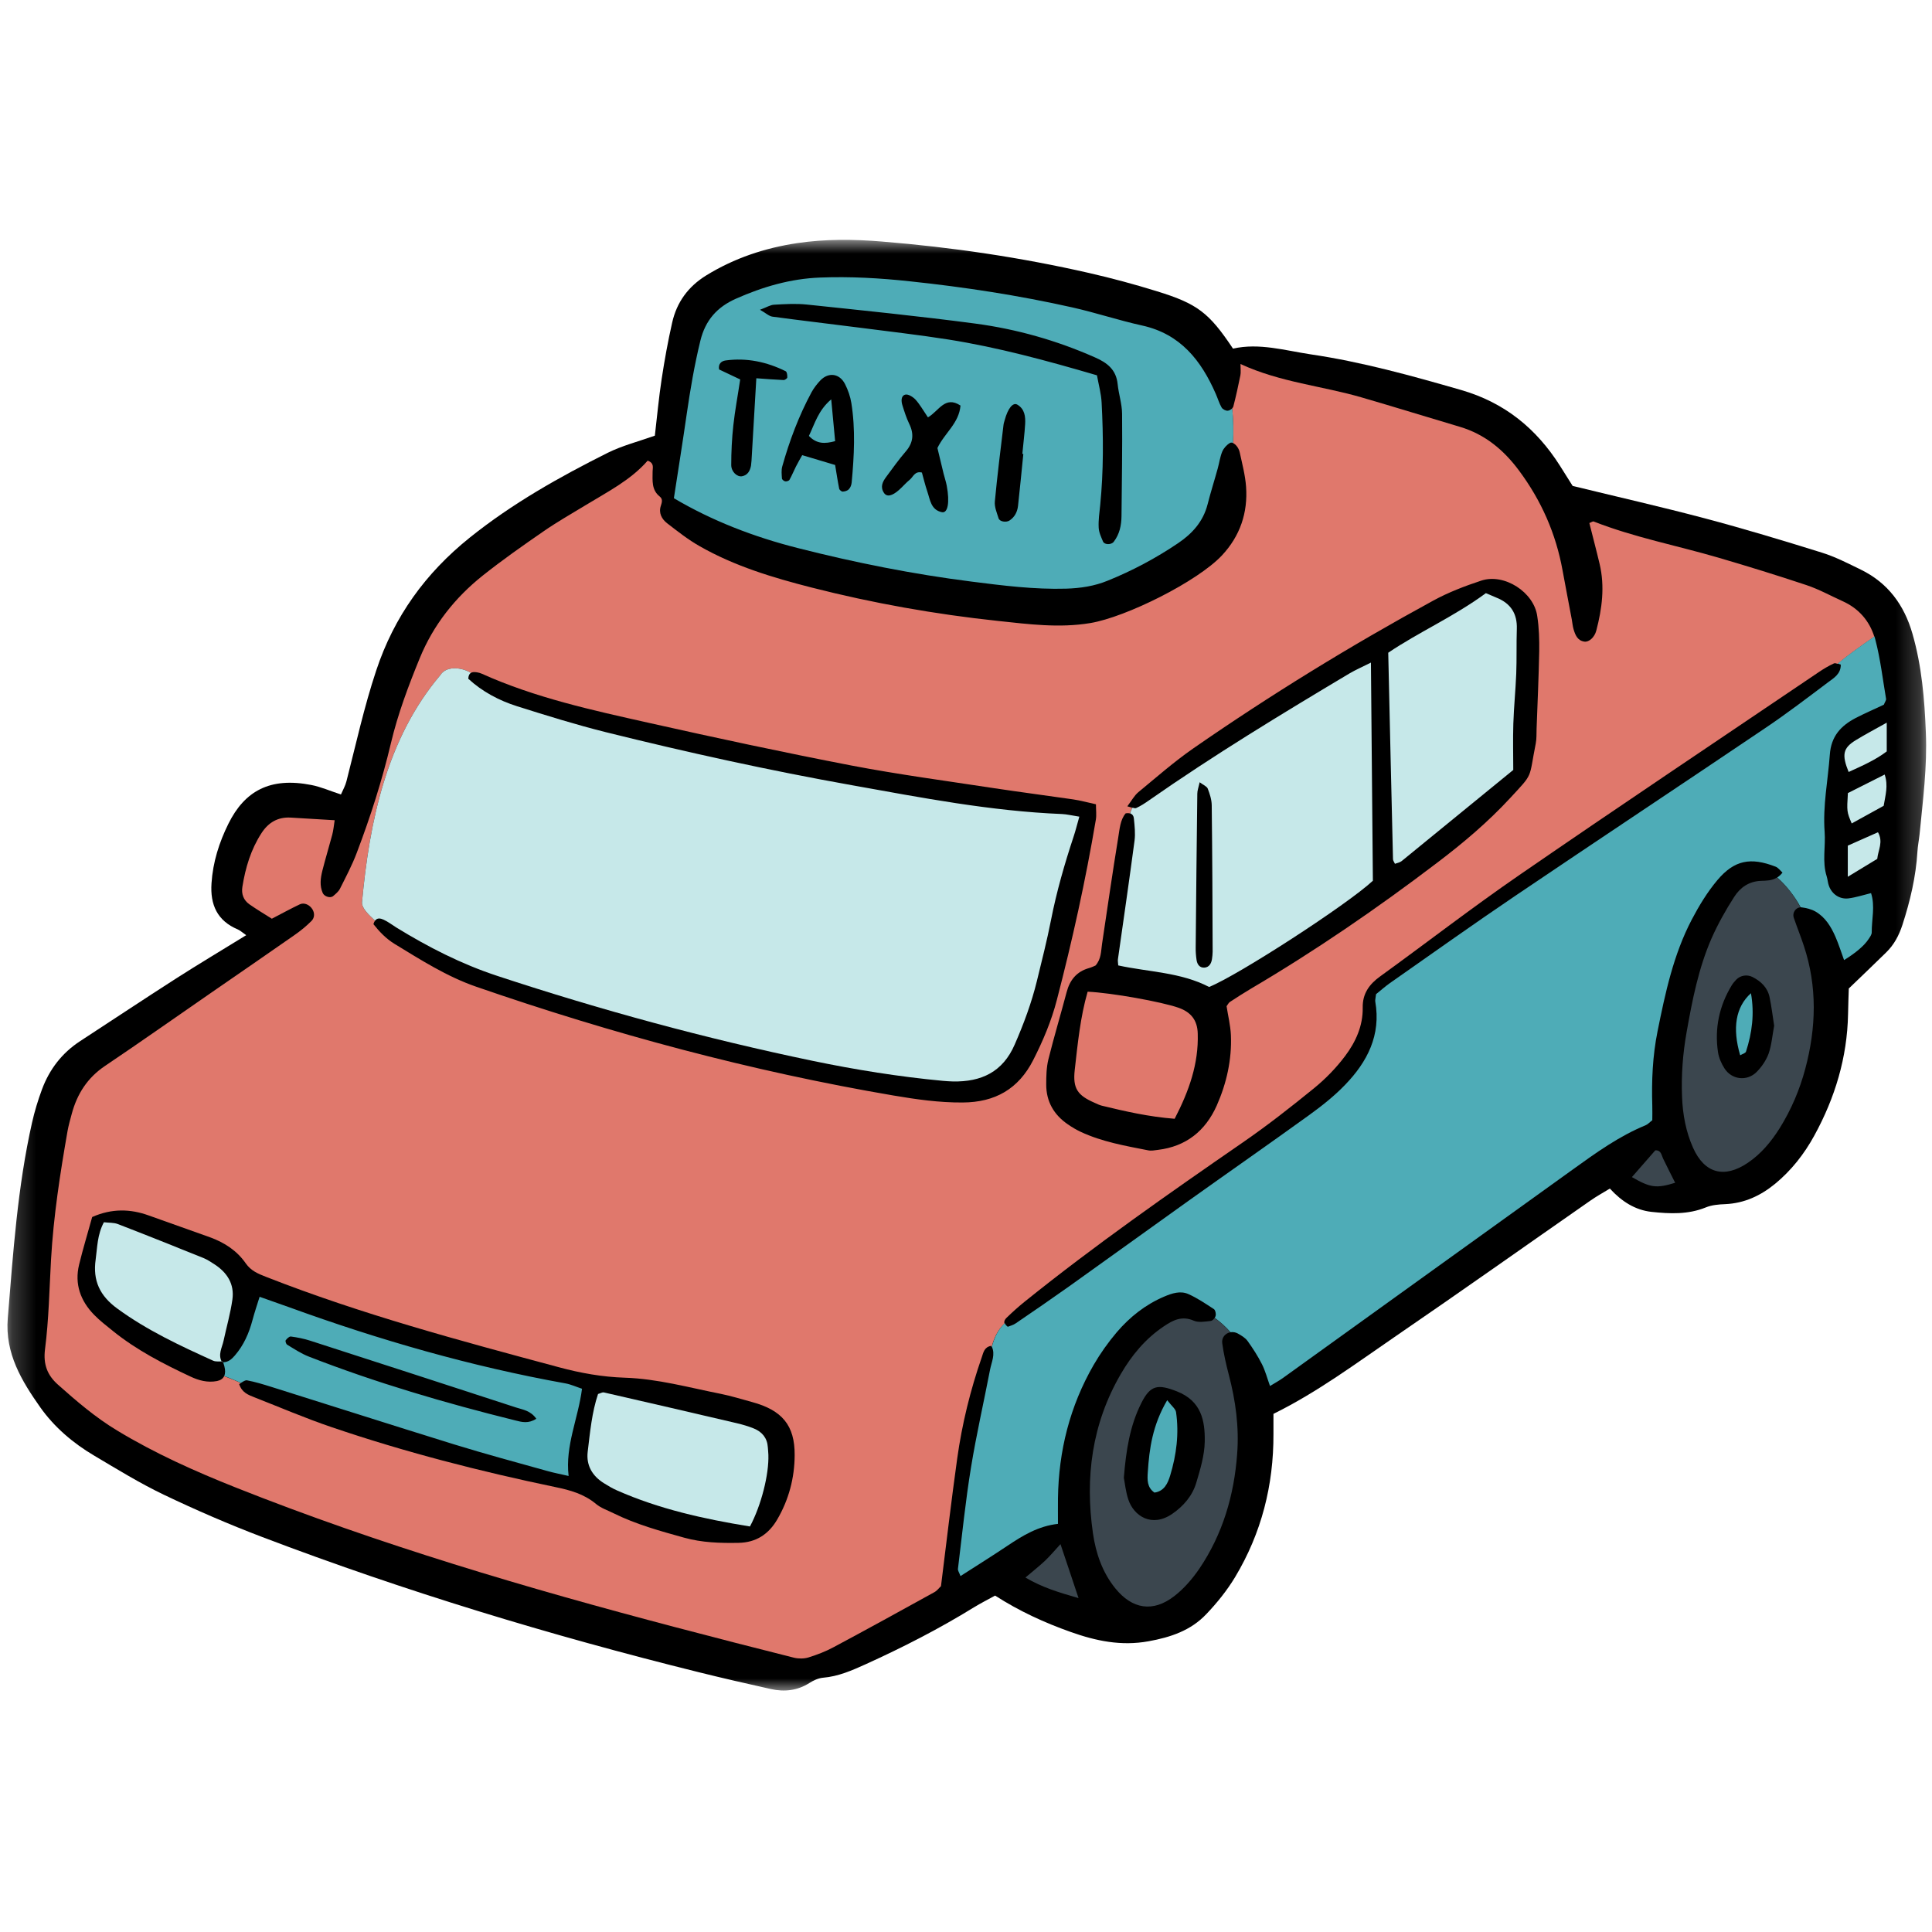
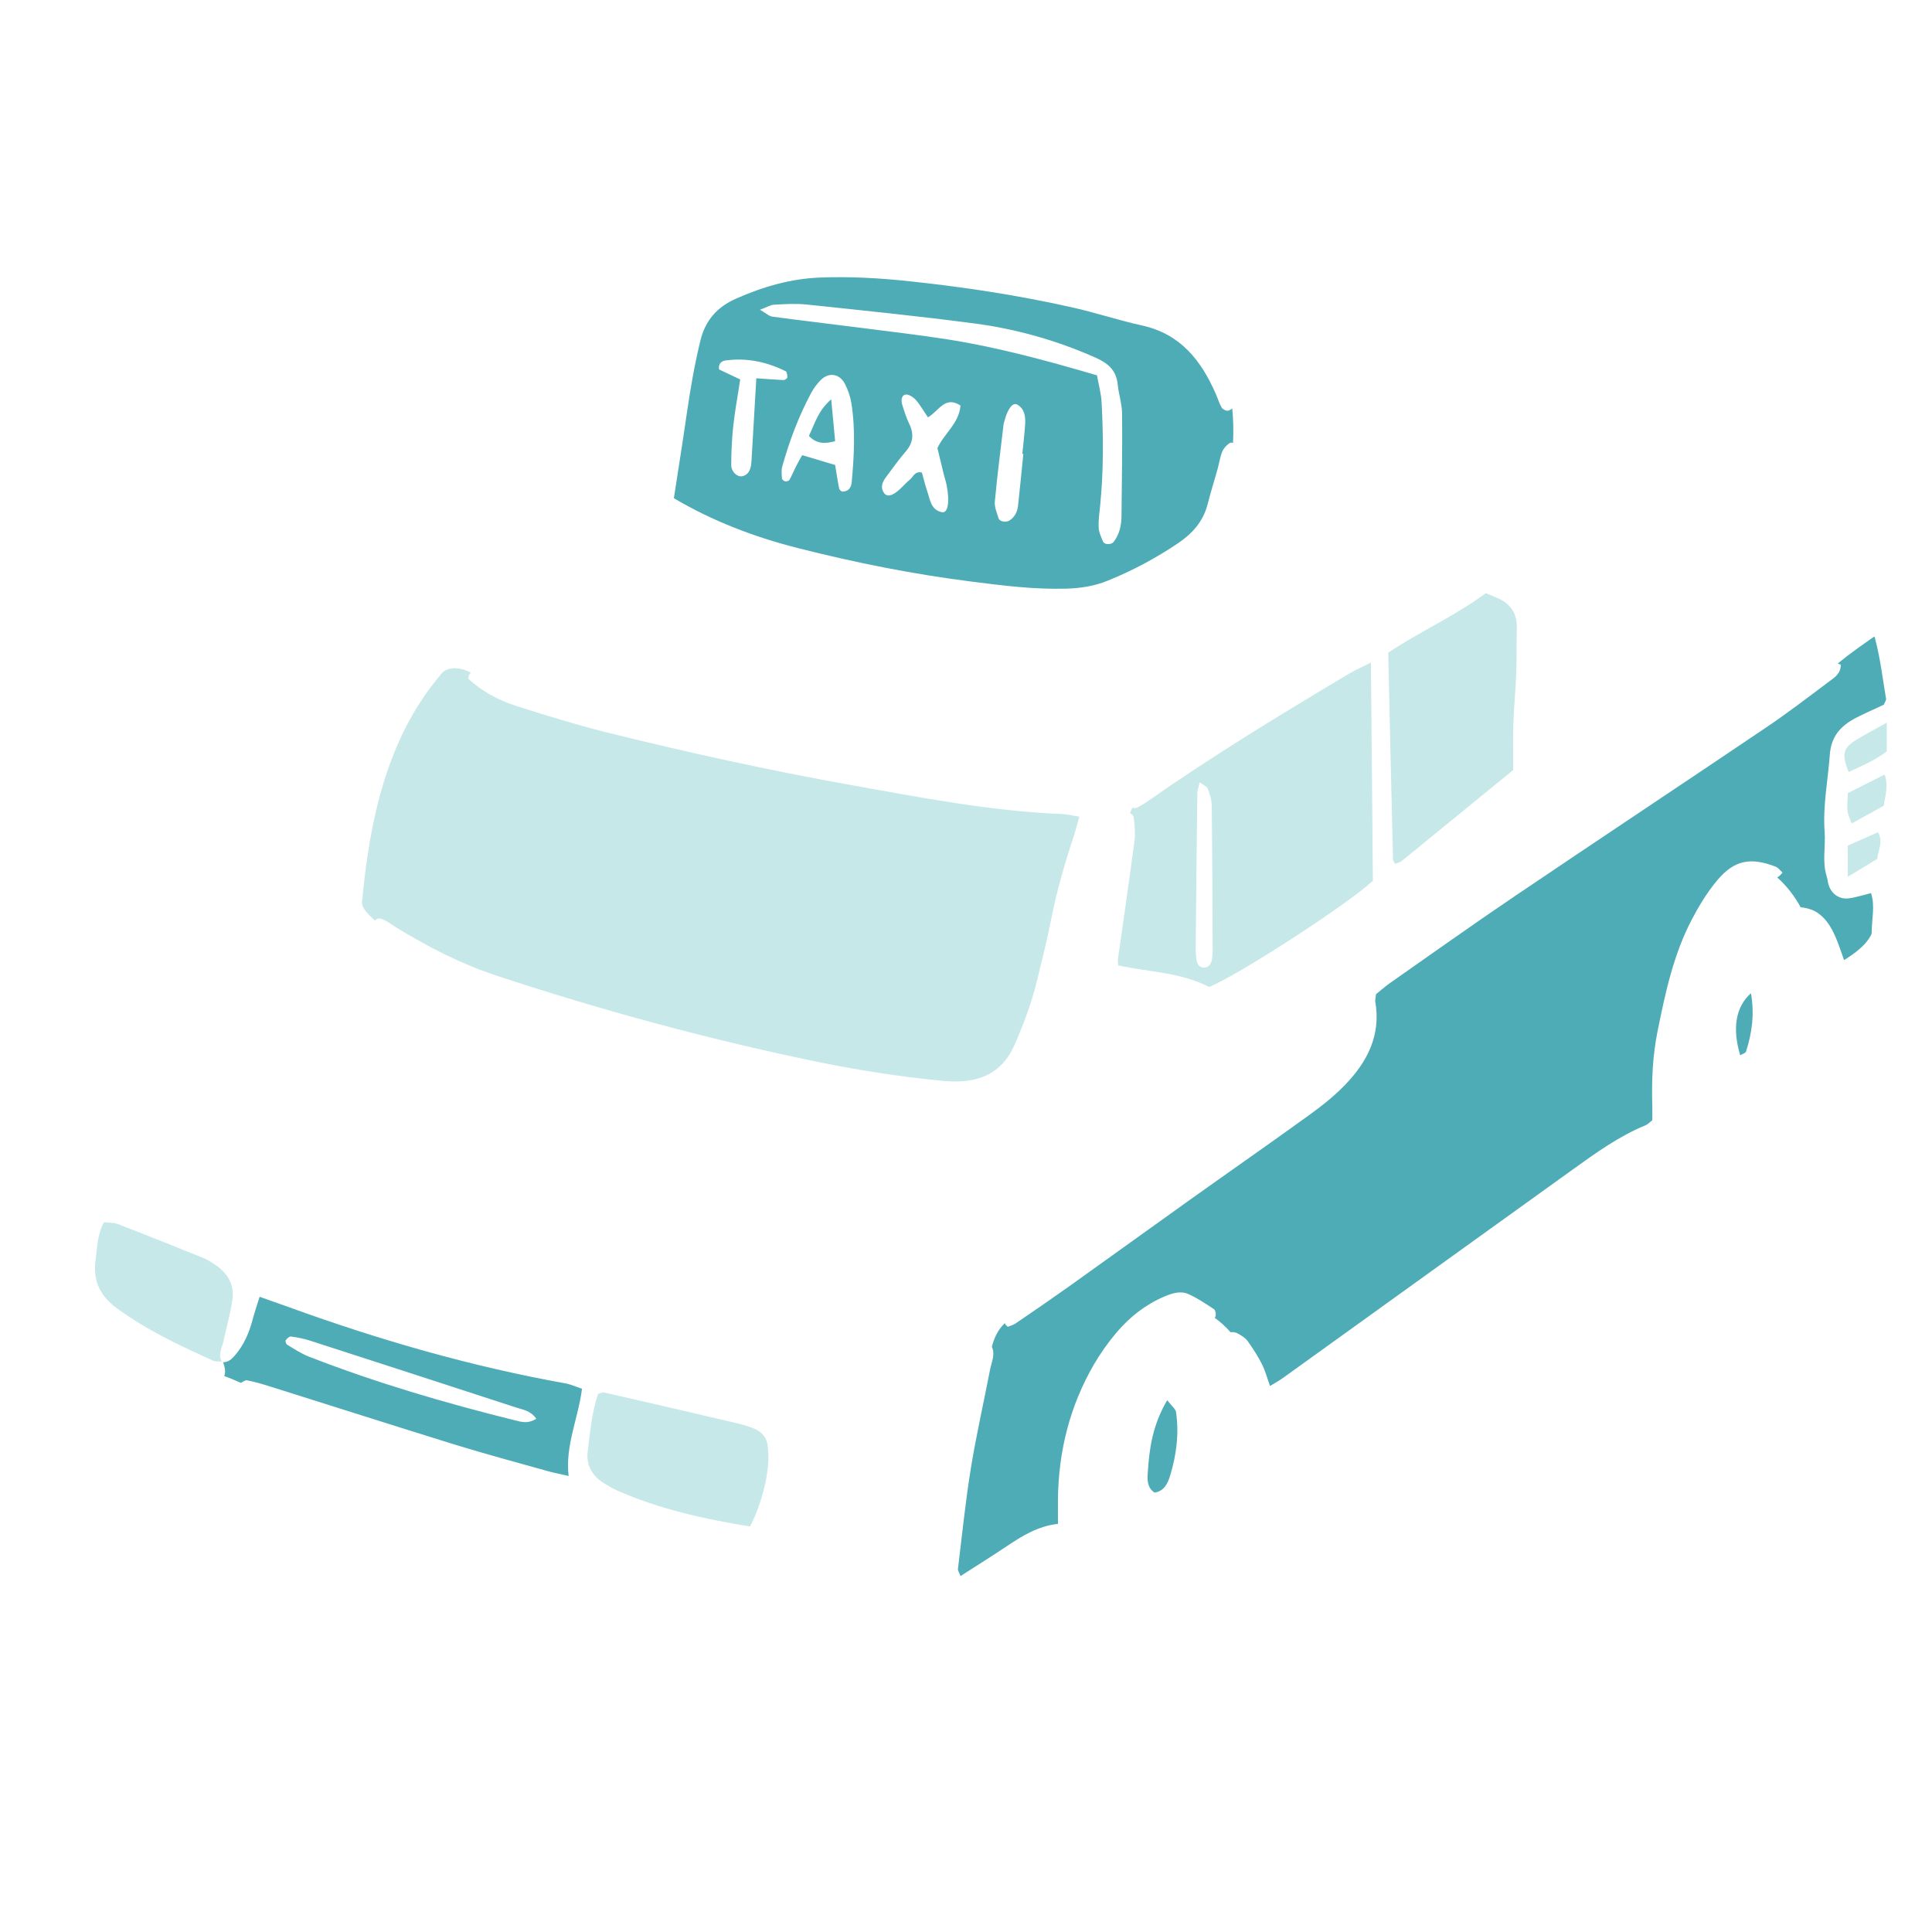
<svg xmlns="http://www.w3.org/2000/svg" width="80" height="80" viewBox="0 0 80 80" fill="none">
  <mask id="mask0_1837_2095" style="mask-type:luminance" maskUnits="userSpaceOnUse" x="0" y="9" width="80" height="62">
-     <path d="M0.213 9.9H79.786V70.06H0.213V9.9Z" fill="white" />
-   </mask>
+     </mask>
  <g mask="url(#mask0_1837_2095)">
    <path d="M79.485 34.551C79.46 34.79 79.41 35.028 79.396 35.271C79.333 36.309 79.095 37.31 78.775 38.299C78.63 38.741 78.427 39.121 78.1 39.44C77.609 39.921 77.11 40.398 76.555 40.931C76.545 41.247 76.53 41.62 76.524 41.996C76.489 43.792 75.983 45.46 75.125 47.025C74.708 47.786 74.177 48.464 73.503 49.019C72.899 49.514 72.228 49.826 71.435 49.861C71.164 49.871 70.875 49.896 70.63 49.998C69.896 50.296 69.14 50.261 68.385 50.181C67.711 50.106 67.156 49.756 66.661 49.216C66.38 49.387 66.113 49.535 65.867 49.706C63.18 51.577 60.504 53.473 57.803 55.322C56.156 56.449 54.555 57.646 52.731 58.545C52.731 58.832 52.731 59.106 52.731 59.38C52.739 61.496 52.236 63.48 51.147 65.297C50.814 65.852 50.396 66.371 49.946 66.842C49.307 67.516 48.475 67.796 47.561 67.961C46.424 68.169 45.374 67.947 44.323 67.572C43.249 67.19 42.215 66.719 41.205 66.07C40.916 66.228 40.615 66.382 40.326 66.558C38.886 67.446 37.383 68.215 35.845 68.913C35.279 69.169 34.714 69.418 34.081 69.471C33.888 69.488 33.685 69.58 33.516 69.689C33.017 70.005 32.484 70.064 31.925 69.941C30.917 69.716 29.909 69.485 28.908 69.236C22.786 67.716 16.755 65.887 10.859 63.645C9.475 63.118 8.112 62.528 6.777 61.89C5.787 61.416 4.842 60.833 3.894 60.271C3.023 59.756 2.246 59.092 1.67 58.278C0.901 57.186 0.202 56.046 0.322 54.586C0.546 51.872 0.725 49.156 1.326 46.488C1.431 46.021 1.572 45.558 1.74 45.105C2.05 44.273 2.57 43.599 3.318 43.111C4.645 42.245 5.966 41.367 7.3 40.511C8.228 39.917 9.176 39.352 10.195 38.724C10.015 38.598 9.938 38.524 9.847 38.486C8.994 38.127 8.699 37.464 8.758 36.576C8.815 35.698 9.075 34.881 9.46 34.105C10.128 32.761 11.171 32.167 12.892 32.505C13.289 32.581 13.672 32.754 14.118 32.897C14.199 32.711 14.3 32.536 14.346 32.35C14.74 30.816 15.076 29.271 15.579 27.762C16.32 25.526 17.62 23.733 19.446 22.266C21.209 20.851 23.155 19.756 25.16 18.752C25.768 18.451 26.442 18.279 27.116 18.04C27.208 17.261 27.278 16.475 27.398 15.692C27.517 14.909 27.658 14.13 27.833 13.358C28.023 12.516 28.494 11.866 29.245 11.403C30.411 10.686 31.675 10.266 33.017 10.066C34.18 9.894 35.342 9.904 36.522 10.002C39.413 10.237 42.272 10.659 45.1 11.305C46.037 11.519 46.971 11.771 47.891 12.056C49.585 12.575 50.065 12.951 51.056 14.436C52.135 14.19 53.205 14.512 54.28 14.674C56.395 14.986 58.453 15.559 60.508 16.151C62.302 16.671 63.612 17.741 64.592 19.282C64.757 19.546 64.923 19.809 65.12 20.121C66.917 20.561 68.761 20.978 70.588 21.462C72.217 21.894 73.833 22.382 75.442 22.884C75.996 23.056 76.524 23.33 77.05 23.586C78.175 24.133 78.849 25.053 79.19 26.239C79.575 27.573 79.691 28.946 79.745 30.325C79.807 31.743 79.621 33.146 79.485 34.551Z" fill="black" />
  </g>
-   <path d="M50.293 54.571C50.252 54.634 50.192 54.69 50.139 54.697C49.903 54.722 49.633 54.774 49.433 54.687C48.942 54.473 48.573 54.662 48.19 54.922C47.428 55.434 46.863 56.115 46.406 56.902C45.212 58.959 44.923 61.18 45.257 63.494C45.377 64.314 45.643 65.104 46.181 65.768C46.883 66.634 47.74 66.775 48.622 66.094C49.023 65.785 49.373 65.378 49.662 64.957C50.631 63.524 51.102 61.914 51.228 60.204C51.313 59.095 51.165 58.004 50.883 56.929C50.771 56.498 50.669 56.059 50.61 55.617C50.578 55.382 50.743 55.203 50.947 55.168C50.753 54.95 50.536 54.75 50.293 54.571ZM49.886 59.692C49.876 60.264 49.7 60.844 49.535 61.398C49.373 61.939 49.008 62.363 48.544 62.683C47.694 63.269 46.947 62.774 46.722 62.093C46.613 61.769 46.581 61.423 46.536 61.191C46.627 60.05 46.788 59.035 47.259 58.099C47.638 57.34 47.954 57.309 48.734 57.614C49.743 58.011 49.9 58.821 49.886 59.692ZM73.583 36.337C73.369 36.47 73.133 36.467 72.919 36.474C72.41 36.495 72.056 36.754 71.81 37.137C71.458 37.684 71.135 38.26 70.872 38.854C70.331 40.093 70.074 41.412 69.839 42.739C69.681 43.627 69.614 44.515 69.65 45.417C69.678 46.147 69.808 46.859 70.106 47.527C70.58 48.59 71.398 48.808 72.372 48.151C72.923 47.779 73.341 47.274 73.693 46.716C74.17 45.95 74.521 45.126 74.753 44.255C75.206 42.557 75.255 40.854 74.693 39.163C74.563 38.769 74.408 38.387 74.275 37.997C74.208 37.804 74.353 37.579 74.549 37.573C74.307 37.105 73.977 36.684 73.583 36.337ZM73.236 43.624C73.133 43.904 72.951 44.174 72.737 44.389C72.337 44.789 71.698 44.708 71.403 44.234C71.276 44.034 71.174 43.799 71.139 43.571C70.992 42.584 71.188 41.654 71.708 40.798C71.761 40.71 71.831 40.633 71.901 40.559C72.073 40.384 72.347 40.345 72.565 40.454C72.919 40.633 73.19 40.893 73.274 41.289C73.358 41.689 73.404 42.1 73.464 42.472C73.387 42.886 73.358 43.273 73.236 43.624ZM44.66 66.174C43.824 65.933 43.157 65.733 42.461 65.322C42.774 65.055 43.033 64.852 43.276 64.624C43.49 64.419 43.683 64.188 43.912 63.939C44.154 64.662 44.383 65.336 44.66 66.174ZM67.574 48.741C67.914 48.351 68.231 47.99 68.543 47.632C68.786 47.625 68.793 47.821 68.863 47.969C69.024 48.306 69.197 48.639 69.365 48.976C68.582 49.219 68.333 49.179 67.574 48.741Z" fill="#3B464E" />
-   <path d="M76.306 24.897C75.804 24.67 75.316 24.399 74.799 24.227C73.591 23.824 72.373 23.448 71.15 23.09C69.433 22.588 67.669 22.252 65.994 21.595C65.952 21.577 65.885 21.633 65.812 21.658C65.952 22.223 66.103 22.785 66.237 23.353C66.457 24.283 66.338 25.203 66.099 26.112C66.026 26.393 65.794 26.597 65.604 26.568C65.32 26.527 65.228 26.292 65.158 26.056C65.12 25.927 65.109 25.786 65.084 25.649C64.958 24.972 64.825 24.294 64.702 23.617C64.427 22.097 63.823 20.728 62.9 19.486C62.264 18.629 61.488 17.983 60.452 17.674C59.1 17.274 57.751 16.853 56.395 16.46C54.752 15.979 53.017 15.835 51.366 15.073C51.366 15.281 51.387 15.414 51.362 15.541C51.274 15.976 51.179 16.411 51.068 16.839C51.06 16.863 51.042 16.885 51.022 16.909C51.068 17.387 51.078 17.867 51.053 18.345C51.169 18.394 51.295 18.552 51.334 18.731C51.436 19.202 51.562 19.675 51.597 20.152C51.675 21.233 51.348 22.195 50.6 22.996C49.585 24.08 46.627 25.554 45.146 25.8C43.86 26.014 42.592 25.846 41.331 25.712C38.725 25.435 36.151 24.978 33.608 24.329C31.999 23.918 30.418 23.442 28.972 22.617C28.494 22.346 28.058 22.002 27.622 21.665C27.402 21.493 27.261 21.241 27.367 20.935C27.412 20.798 27.448 20.665 27.321 20.563C26.969 20.282 27.023 19.896 27.023 19.517C27.023 19.37 27.103 19.177 26.818 19.075C26.119 19.878 25.161 20.363 24.251 20.917C23.661 21.276 23.06 21.616 22.495 22.009C21.645 22.595 20.795 23.192 19.988 23.834C18.838 24.751 17.943 25.881 17.381 27.253C16.911 28.401 16.475 29.559 16.187 30.773C15.822 32.317 15.337 33.827 14.775 35.308C14.582 35.821 14.322 36.312 14.076 36.803C14.017 36.919 13.901 37.014 13.798 37.102C13.679 37.207 13.427 37.123 13.363 36.976C13.23 36.673 13.272 36.365 13.346 36.063C13.472 35.561 13.623 35.07 13.757 34.567C13.806 34.382 13.823 34.188 13.858 33.964C13.205 33.925 12.626 33.887 12.043 33.855C11.508 33.823 11.115 34.055 10.828 34.497C10.388 35.175 10.163 35.929 10.037 36.719C9.988 37.014 10.082 37.274 10.328 37.446C10.634 37.66 10.957 37.853 11.256 38.042C11.681 37.822 12.043 37.622 12.415 37.446C12.601 37.358 12.829 37.47 12.942 37.66C13.043 37.836 13.015 38.018 12.896 38.137C12.678 38.355 12.436 38.552 12.183 38.727C11.052 39.517 9.914 40.299 8.78 41.082C7.304 42.1 5.84 43.135 4.351 44.136C3.62 44.627 3.192 45.297 2.97 46.126C2.908 46.357 2.84 46.592 2.798 46.827C2.489 48.593 2.215 50.362 2.113 52.156C2.043 53.395 2.022 54.641 1.864 55.869C1.783 56.508 1.969 56.951 2.397 57.333C3.171 58.021 3.95 58.692 4.846 59.232C6.416 60.183 8.081 60.927 9.777 61.601C15.706 63.956 21.813 65.76 27.977 67.382C29.608 67.81 31.241 68.232 32.877 68.642C33.063 68.687 33.292 68.687 33.474 68.632C33.836 68.519 34.194 68.382 34.524 68.203C35.922 67.456 37.31 66.691 38.697 65.925C38.809 65.862 38.893 65.742 38.964 65.68C39.188 63.886 39.392 62.142 39.635 60.401C39.835 58.965 40.179 57.561 40.657 56.189C40.723 55.996 40.758 55.782 41.036 55.729C41.047 55.747 41.053 55.764 41.061 55.782C41.156 55.413 41.307 55.08 41.594 54.802C41.567 54.715 41.608 54.637 41.672 54.574C41.917 54.336 42.174 54.104 42.441 53.89C45.343 51.556 48.391 49.425 51.453 47.312C52.472 46.61 53.452 45.842 54.414 45.059C54.892 44.669 55.331 44.217 55.7 43.725C56.135 43.146 56.441 42.479 56.427 41.721C56.417 41.149 56.693 40.759 57.147 40.432C59.072 39.039 60.954 37.582 62.911 36.235C67.023 33.402 71.178 30.626 75.316 27.828C75.513 27.695 75.723 27.569 75.938 27.471C75.976 27.453 76.032 27.467 76.092 27.488C76.573 27.088 77.089 26.727 77.612 26.365C77.406 25.708 76.967 25.196 76.306 24.897ZM32.182 62.921C31.827 63.528 31.311 63.872 30.583 63.886C29.822 63.9 29.077 63.879 28.329 63.672C27.332 63.395 26.337 63.121 25.407 62.661C25.161 62.538 24.883 62.447 24.679 62.275C24.184 61.861 23.605 61.702 22.997 61.577C19.861 60.923 16.759 60.127 13.722 59.092C12.647 58.727 11.6 58.277 10.543 57.863C10.287 57.761 10.019 57.67 9.903 57.312C9.928 57.302 9.953 57.284 9.977 57.267C9.746 57.164 9.518 57.067 9.282 56.982C9.232 57.087 9.134 57.154 8.987 57.186C8.593 57.262 8.225 57.161 7.884 56.999C6.76 56.473 5.657 55.904 4.681 55.118C4.414 54.901 4.137 54.69 3.897 54.444C3.333 53.865 3.079 53.17 3.276 52.363C3.438 51.696 3.641 51.036 3.817 50.394C4.628 50.036 5.394 50.053 6.163 50.331C7.006 50.629 7.849 50.931 8.692 51.232C9.289 51.447 9.812 51.787 10.174 52.31C10.388 52.619 10.683 52.742 11.007 52.868C14.957 54.42 19.046 55.515 23.137 56.613C24.037 56.856 24.936 57.017 25.878 57.048C27.223 57.091 28.529 57.456 29.843 57.716C30.282 57.803 30.71 57.94 31.142 58.056C32.382 58.393 32.913 59.017 32.905 60.253C32.902 61.197 32.663 62.099 32.182 62.921ZM39.863 45.652C38.89 45.659 37.935 45.522 36.987 45.361C31.1 44.357 25.358 42.809 19.717 40.857C18.502 40.437 17.427 39.748 16.338 39.085C15.987 38.871 15.703 38.572 15.463 38.267C15.481 38.204 15.502 38.158 15.53 38.123C15.263 37.874 14.989 37.622 14.989 37.372C15.295 34.031 16.001 30.591 18.231 27.958C18.453 27.593 19.039 27.597 19.503 27.86C19.569 27.822 19.657 27.825 19.748 27.839C19.815 27.85 19.885 27.867 19.945 27.895C22.157 28.892 24.514 29.405 26.864 29.931C29.652 30.556 32.445 31.156 35.248 31.697C37.208 32.072 39.188 32.335 41.163 32.637C42.252 32.802 43.343 32.942 44.436 33.101C44.738 33.146 45.033 33.227 45.381 33.304C45.381 33.547 45.409 33.747 45.377 33.939C44.953 36.452 44.404 38.937 43.762 41.405C43.537 42.276 43.189 43.097 42.782 43.897C42.174 45.091 41.205 45.645 39.863 45.652ZM63.736 26.965C63.715 28.032 63.666 29.102 63.627 30.17C63.62 30.377 63.631 30.587 63.592 30.787C63.293 32.287 63.518 31.981 62.524 33.055C61.608 34.045 60.582 34.912 59.507 35.726C57.034 37.607 54.477 39.362 51.801 40.938C51.506 41.113 51.215 41.3 50.927 41.489C50.874 41.524 50.843 41.594 50.79 41.665C50.849 42.054 50.951 42.458 50.969 42.865C51.011 43.879 50.79 44.855 50.383 45.778C49.915 46.827 49.114 47.473 47.948 47.614C47.811 47.632 47.667 47.66 47.538 47.632C46.593 47.446 45.638 47.281 44.756 46.87C44.569 46.782 44.39 46.677 44.218 46.557C43.638 46.161 43.319 45.61 43.322 44.901C43.322 44.557 43.33 44.202 43.41 43.872C43.642 42.939 43.92 42.016 44.166 41.086C44.299 40.577 44.583 40.229 45.097 40.085C45.195 40.057 45.286 40.012 45.363 39.98C45.602 39.71 45.588 39.39 45.633 39.088C45.852 37.625 46.062 36.157 46.301 34.697C46.361 34.339 46.382 33.95 46.61 33.68C46.684 33.666 46.743 33.669 46.789 33.683C46.81 33.602 46.842 33.522 46.888 33.448C46.832 33.431 46.761 33.409 46.68 33.388C46.856 33.157 46.968 32.942 47.137 32.802C47.882 32.188 48.608 31.549 49.399 30.998C52.602 28.777 55.921 26.737 59.342 24.873C59.971 24.529 60.656 24.266 61.337 24.042C62.288 23.726 63.522 24.522 63.655 25.519C63.729 25.997 63.742 26.484 63.736 26.965ZM48.64 46.326C47.558 46.242 46.586 46.017 45.616 45.782C45.517 45.757 45.422 45.708 45.328 45.666C44.615 45.357 44.418 45.069 44.502 44.307C44.626 43.216 44.731 42.121 45.037 41.064C46.044 41.11 48.11 41.486 48.798 41.728C49.311 41.907 49.582 42.24 49.596 42.798C49.634 44.044 49.241 45.164 48.64 46.326Z" fill="#E0786C" />
  <path d="M46.951 33.89C46.983 34.196 47.017 34.511 46.979 34.81C46.761 36.449 46.523 38.085 46.291 39.72C46.28 39.786 46.297 39.857 46.304 39.976C47.558 40.25 48.893 40.257 50.066 40.868C51.264 40.387 55.77 37.47 56.848 36.47C56.82 33.515 56.796 30.52 56.767 27.436C56.417 27.614 56.135 27.734 55.875 27.888C53.062 29.566 50.263 31.265 47.576 33.142C47.407 33.261 47.235 33.374 47.049 33.458C47.011 33.475 46.962 33.465 46.894 33.444C46.849 33.518 46.818 33.599 46.796 33.68C46.902 33.715 46.943 33.802 46.951 33.89ZM49.578 32.865C49.578 32.736 49.627 32.609 49.676 32.391C49.828 32.507 49.972 32.56 50.01 32.655C50.094 32.872 50.172 33.111 50.175 33.342C50.199 35.364 50.207 37.386 50.213 39.407C50.213 39.51 50.199 39.611 50.186 39.713C50.157 39.895 50.07 40.05 49.877 40.067C49.676 40.081 49.574 39.934 49.547 39.751C49.522 39.583 49.508 39.411 49.511 39.239C49.528 37.115 49.553 34.992 49.578 32.865ZM15.53 38.123C15.263 37.874 14.989 37.621 14.989 37.372C15.295 34.031 16.001 30.59 18.231 27.958C18.453 27.593 19.039 27.596 19.503 27.86C19.439 27.895 19.398 27.969 19.39 28.105C19.966 28.636 20.662 29.008 21.417 29.246C22.632 29.629 23.848 30.008 25.083 30.317C28.458 31.155 31.855 31.903 35.276 32.514C38.156 33.03 41.032 33.588 43.972 33.707C44.172 33.715 44.373 33.767 44.693 33.816C44.594 34.164 44.538 34.392 44.464 34.616C44.085 35.761 43.751 36.916 43.519 38.102C43.354 38.944 43.14 39.78 42.936 40.619C42.715 41.524 42.392 42.391 42.019 43.247C41.524 44.391 40.633 44.802 39.462 44.781C39.326 44.778 39.188 44.767 39.048 44.756C37.229 44.585 35.427 44.297 33.639 43.925C29.221 43.005 24.872 41.822 20.587 40.408C19.106 39.92 17.733 39.218 16.408 38.404C16.233 38.295 16.067 38.165 15.882 38.081C15.758 38.025 15.622 37.996 15.53 38.123ZM78.041 32.072C78.196 32.545 78.069 32.931 77.999 33.367C77.56 33.609 77.121 33.851 76.675 34.097C76.471 33.609 76.471 33.609 76.517 32.84C76.987 32.602 77.497 32.346 78.041 32.072ZM78.126 29.924C78.126 30.384 78.126 30.721 78.126 31.114C77.658 31.471 77.1 31.714 76.548 31.966C76.257 31.247 76.313 30.976 76.84 30.651C77.219 30.419 77.612 30.211 78.126 29.924ZM76.513 36.305C76.513 35.789 76.513 35.42 76.513 35.016C76.927 34.834 77.325 34.659 77.763 34.462C77.992 34.865 77.767 35.203 77.733 35.564C77.349 35.8 76.977 36.024 76.513 36.305ZM61.527 24.561C61.73 24.645 61.853 24.701 61.98 24.754C62.559 24.989 62.83 25.414 62.808 26.042C62.788 26.663 62.808 27.285 62.784 27.902C62.756 28.59 62.686 29.278 62.664 29.965C62.643 30.619 62.661 31.271 62.661 31.882C61.081 33.174 59.56 34.416 58.039 35.656C57.965 35.715 57.857 35.733 57.762 35.768C57.727 35.691 57.681 35.635 57.681 35.575C57.614 32.753 57.547 29.927 57.484 27.028C58.742 26.175 60.203 25.536 61.527 24.561ZM31.054 63.208C29.133 62.896 27.296 62.486 25.551 61.716C25.361 61.632 25.182 61.527 25.01 61.418C24.528 61.12 24.268 60.678 24.335 60.116C24.433 59.306 24.508 58.48 24.764 57.722C24.872 57.691 24.943 57.645 24.999 57.656C26.843 58.077 28.687 58.505 30.527 58.936C30.762 58.993 30.994 59.06 31.216 59.151C31.56 59.291 31.771 59.547 31.795 59.934C31.802 60.035 31.813 60.141 31.817 60.242C31.844 61.046 31.525 62.327 31.054 63.208ZM9.229 56.378C9.092 56.367 8.941 56.395 8.825 56.343C7.452 55.721 6.089 55.086 4.857 54.185C4.133 53.658 3.837 53.026 3.961 52.156C4.031 51.654 4.024 51.134 4.302 50.611C4.502 50.636 4.709 50.618 4.888 50.689C6.072 51.145 7.248 51.619 8.425 52.092C8.582 52.156 8.727 52.254 8.871 52.346C9.405 52.689 9.714 53.17 9.623 53.812C9.542 54.385 9.38 54.946 9.258 55.515C9.194 55.81 9.012 56.094 9.194 56.406L9.229 56.378Z" fill="#C6E8E9" />
  <path d="M51.025 16.909C50.976 16.958 50.895 17.004 50.839 17.007C50.759 17.015 50.629 16.947 50.586 16.877C50.484 16.702 50.428 16.502 50.344 16.312C49.739 14.926 48.883 13.831 47.299 13.48C46.326 13.266 45.374 12.947 44.401 12.729C42.181 12.231 39.937 11.887 37.672 11.648C36.432 11.514 35.195 11.444 33.955 11.493C32.734 11.539 31.581 11.876 30.468 12.371C29.695 12.715 29.207 13.259 29 14.112C28.754 15.119 28.582 16.133 28.434 17.155C28.273 18.275 28.094 19.391 27.904 20.63C29.495 21.571 31.223 22.234 33.032 22.693C35.406 23.297 37.802 23.775 40.232 24.083C41.532 24.248 42.831 24.413 44.149 24.375C44.742 24.357 45.318 24.27 45.866 24.045C46.891 23.631 47.864 23.112 48.781 22.493C49.368 22.097 49.82 21.598 50.003 20.886C50.129 20.387 50.288 19.892 50.424 19.397C50.488 19.166 50.519 18.921 50.611 18.699C50.67 18.559 50.797 18.418 50.93 18.342C50.965 18.32 51.011 18.324 51.057 18.342C51.081 17.867 51.071 17.387 51.025 16.909ZM31.118 19.082C31.114 19.152 31.107 19.219 31.097 19.286C31.054 19.5 30.959 19.678 30.724 19.721C30.524 19.756 30.279 19.538 30.279 19.254C30.279 18.707 30.306 18.155 30.366 17.612C30.433 16.997 30.549 16.39 30.65 15.712C30.363 15.576 30.068 15.435 29.776 15.298C29.734 15.07 29.868 14.951 30.043 14.926C30.918 14.807 31.746 14.982 32.534 15.372C32.589 15.4 32.604 15.544 32.6 15.632C32.596 15.67 32.498 15.741 32.445 15.737C32.077 15.719 31.708 15.692 31.318 15.663C31.244 16.892 31.181 17.987 31.118 19.082ZM35.266 19.981C35.255 20.079 35.217 20.191 35.149 20.257C35.094 20.321 34.984 20.352 34.894 20.356C34.848 20.359 34.76 20.286 34.749 20.237C34.683 19.907 34.634 19.57 34.581 19.254C34.128 19.121 33.709 18.994 33.218 18.847C33.144 18.977 33.046 19.145 32.959 19.317C32.867 19.5 32.789 19.692 32.691 19.868C32.667 19.91 32.572 19.942 32.515 19.932C32.463 19.924 32.382 19.857 32.379 19.816C32.368 19.647 32.347 19.468 32.393 19.31C32.691 18.247 33.078 17.218 33.604 16.242C33.703 16.063 33.833 15.895 33.974 15.747C34.314 15.4 34.767 15.463 34.992 15.906C35.114 16.147 35.209 16.418 35.252 16.685C35.427 17.777 35.368 18.878 35.266 19.981ZM39.073 19.616C39.115 19.781 39.171 19.945 39.203 20.114C39.333 20.812 39.245 21.258 39.003 21.209C38.543 21.114 38.514 20.689 38.395 20.342C38.308 20.086 38.244 19.816 38.174 19.567C37.879 19.496 37.815 19.745 37.675 19.861C37.514 19.991 37.38 20.152 37.225 20.289C36.938 20.542 36.724 20.584 36.608 20.416C36.439 20.17 36.541 19.956 36.689 19.756C36.955 19.397 37.215 19.029 37.507 18.692C37.815 18.334 37.854 17.969 37.65 17.552C37.531 17.306 37.447 17.039 37.366 16.779C37.314 16.611 37.303 16.39 37.485 16.341C37.605 16.309 37.805 16.436 37.907 16.544C38.089 16.744 38.223 16.987 38.424 17.282C38.876 17.022 39.129 16.369 39.772 16.793C39.712 17.527 39.112 17.931 38.817 18.552C38.898 18.885 38.982 19.251 39.073 19.616ZM42.449 17.562C42.424 17.972 42.371 18.383 42.333 18.794C42.346 18.794 42.36 18.797 42.374 18.797C42.301 19.513 42.234 20.233 42.154 20.949C42.125 21.195 42.019 21.409 41.802 21.553C41.669 21.641 41.394 21.606 41.349 21.462C41.279 21.237 41.174 20.995 41.194 20.77C41.293 19.71 41.426 18.653 41.553 17.597C41.559 17.531 41.584 17.464 41.602 17.397C41.732 16.912 41.943 16.649 42.125 16.755C42.434 16.937 42.466 17.253 42.449 17.562ZM46.439 21.37C46.434 21.757 46.358 22.122 46.115 22.437C46.017 22.564 45.732 22.564 45.673 22.423C45.595 22.237 45.5 22.037 45.494 21.841C45.479 21.532 45.525 21.223 45.557 20.914C45.697 19.503 45.69 18.088 45.616 16.677C45.599 16.306 45.494 15.937 45.423 15.541C43.309 14.922 41.314 14.382 39.274 14.059C38.048 13.866 36.814 13.726 35.585 13.567C34.38 13.413 33.183 13.273 31.985 13.112C31.844 13.094 31.719 12.967 31.469 12.827C31.75 12.722 31.901 12.623 32.059 12.617C32.505 12.592 32.959 12.564 33.401 12.61C35.729 12.855 38.065 13.091 40.387 13.399C42.097 13.627 43.755 14.097 45.343 14.8C45.855 15.024 46.22 15.312 46.28 15.909C46.322 16.32 46.459 16.723 46.463 17.131C46.477 18.545 46.452 19.956 46.439 21.37ZM75.769 31.251C75.692 32.314 75.474 33.364 75.554 34.442C75.6 35.056 75.446 35.68 75.639 36.287C75.681 36.417 75.684 36.562 75.734 36.687C75.86 37.028 76.176 37.246 76.545 37.2C76.847 37.162 77.142 37.063 77.476 36.982C77.652 37.523 77.5 38.071 77.504 38.611C77.504 38.702 77.43 38.801 77.374 38.885C77.202 39.152 76.844 39.457 76.359 39.755C76.239 39.429 76.138 39.099 76.001 38.787C75.819 38.372 75.583 37.982 75.179 37.747C75.01 37.649 74.799 37.597 74.603 37.572C74.589 37.568 74.575 37.568 74.561 37.568C74.311 37.105 73.981 36.681 73.591 36.333C73.669 36.287 73.739 36.221 73.809 36.133C73.714 36.045 73.634 35.929 73.524 35.887C72.492 35.487 71.818 35.61 71.115 36.442C70.697 36.937 70.353 37.506 70.051 38.081C69.293 39.531 68.955 41.117 68.635 42.707C68.429 43.728 68.386 44.757 68.418 45.796C68.425 45.999 68.418 46.203 68.418 46.386C68.299 46.477 68.229 46.561 68.137 46.596C67.041 47.046 66.089 47.733 65.138 48.417C61.134 51.292 57.133 54.177 53.129 57.056C52.964 57.175 52.785 57.27 52.588 57.392C52.469 57.059 52.391 56.757 52.254 56.487C52.086 56.153 51.879 55.834 51.661 55.529C51.566 55.396 51.404 55.301 51.254 55.217C51.155 55.164 51.054 55.15 50.955 55.164C50.759 54.942 50.54 54.742 50.299 54.567C50.316 54.539 50.334 54.511 50.337 54.483C50.358 54.398 50.326 54.252 50.267 54.209C49.923 53.984 49.578 53.749 49.206 53.584C48.876 53.437 48.528 53.552 48.205 53.69C47.429 54.02 46.779 54.536 46.238 55.171C45.884 55.588 45.56 56.045 45.286 56.518C44.299 58.228 43.835 60.082 43.808 62.047C43.804 62.387 43.808 62.724 43.808 63.1C42.993 63.191 42.354 63.581 41.724 64.002C41.096 64.423 40.454 64.823 39.772 65.262C39.719 65.118 39.656 65.034 39.667 64.96C39.839 63.56 39.979 62.152 40.208 60.758C40.429 59.4 40.738 58.056 40.998 56.705C41.058 56.399 41.219 56.087 41.071 55.767C41.166 55.399 41.318 55.066 41.605 54.788C41.623 54.837 41.662 54.887 41.729 54.939C41.823 54.901 41.957 54.869 42.062 54.795C42.803 54.29 43.54 53.784 44.271 53.265C45.925 52.086 47.573 50.892 49.227 49.713C50.881 48.533 52.549 47.372 54.197 46.182C54.727 45.799 55.247 45.389 55.696 44.922C56.62 43.967 57.189 42.862 56.947 41.472C56.936 41.408 56.961 41.335 56.979 41.167C57.179 41.005 57.361 40.843 57.554 40.707C59.275 39.502 60.989 38.281 62.728 37.105C66.18 34.772 69.654 32.469 73.11 30.138C73.995 29.542 74.845 28.892 75.699 28.25C75.934 28.074 76.229 27.909 76.222 27.52C76.18 27.509 76.138 27.492 76.095 27.477C76.577 27.077 77.093 26.716 77.616 26.354C77.63 26.403 77.648 26.452 77.659 26.506C77.866 27.302 77.96 28.127 78.098 28.937C78.108 28.994 78.052 29.064 78.006 29.18C77.644 29.352 77.234 29.527 76.84 29.731C76.222 30.054 75.822 30.489 75.769 31.251ZM10.23 57.157C10.568 57.221 10.898 57.322 11.224 57.424C13.754 58.217 16.279 59.028 18.811 59.811C20.093 60.207 21.393 60.555 22.685 60.917C22.944 60.99 23.212 61.039 23.545 61.117C23.398 59.857 23.942 58.741 24.1 57.505C23.861 57.427 23.647 57.326 23.419 57.284C19.509 56.582 15.709 55.487 11.979 54.132C11.593 53.992 11.204 53.858 10.75 53.697C10.645 54.033 10.539 54.346 10.455 54.662C10.311 55.202 10.094 55.701 9.724 56.129C9.594 56.28 9.451 56.407 9.24 56.407C9.258 56.459 9.275 56.515 9.289 56.567C9.334 56.74 9.331 56.877 9.282 56.978C9.518 57.062 9.746 57.161 9.978 57.262C10.065 57.21 10.153 57.143 10.23 57.157ZM11.829 55.501C11.878 55.431 11.976 55.336 12.043 55.342C12.313 55.378 12.584 55.431 12.844 55.515C15.685 56.431 18.526 57.354 21.368 58.281C21.649 58.372 21.969 58.407 22.207 58.747C21.877 58.962 21.603 58.884 21.339 58.817C18.439 58.098 15.573 57.259 12.784 56.172C12.468 56.048 12.179 55.855 11.889 55.68C11.846 55.655 11.808 55.532 11.829 55.501ZM48.331 57.979C48.518 58.221 48.675 58.337 48.697 58.47C48.827 59.362 48.714 60.242 48.454 61.099C48.359 61.412 48.212 61.748 47.804 61.805C47.495 61.594 47.506 61.271 47.527 60.969C47.59 59.983 47.724 59.011 48.331 57.979ZM33.495 18.05C33.738 17.545 33.879 16.993 34.419 16.537C34.479 17.172 34.528 17.699 34.581 18.267C34.153 18.383 33.815 18.387 33.495 18.05ZM72.503 41.127C72.654 41.977 72.549 42.767 72.299 43.542C72.278 43.612 72.144 43.644 72.057 43.697C71.726 42.574 71.867 41.697 72.503 41.127Z" fill="#4EACB7" />
</svg>